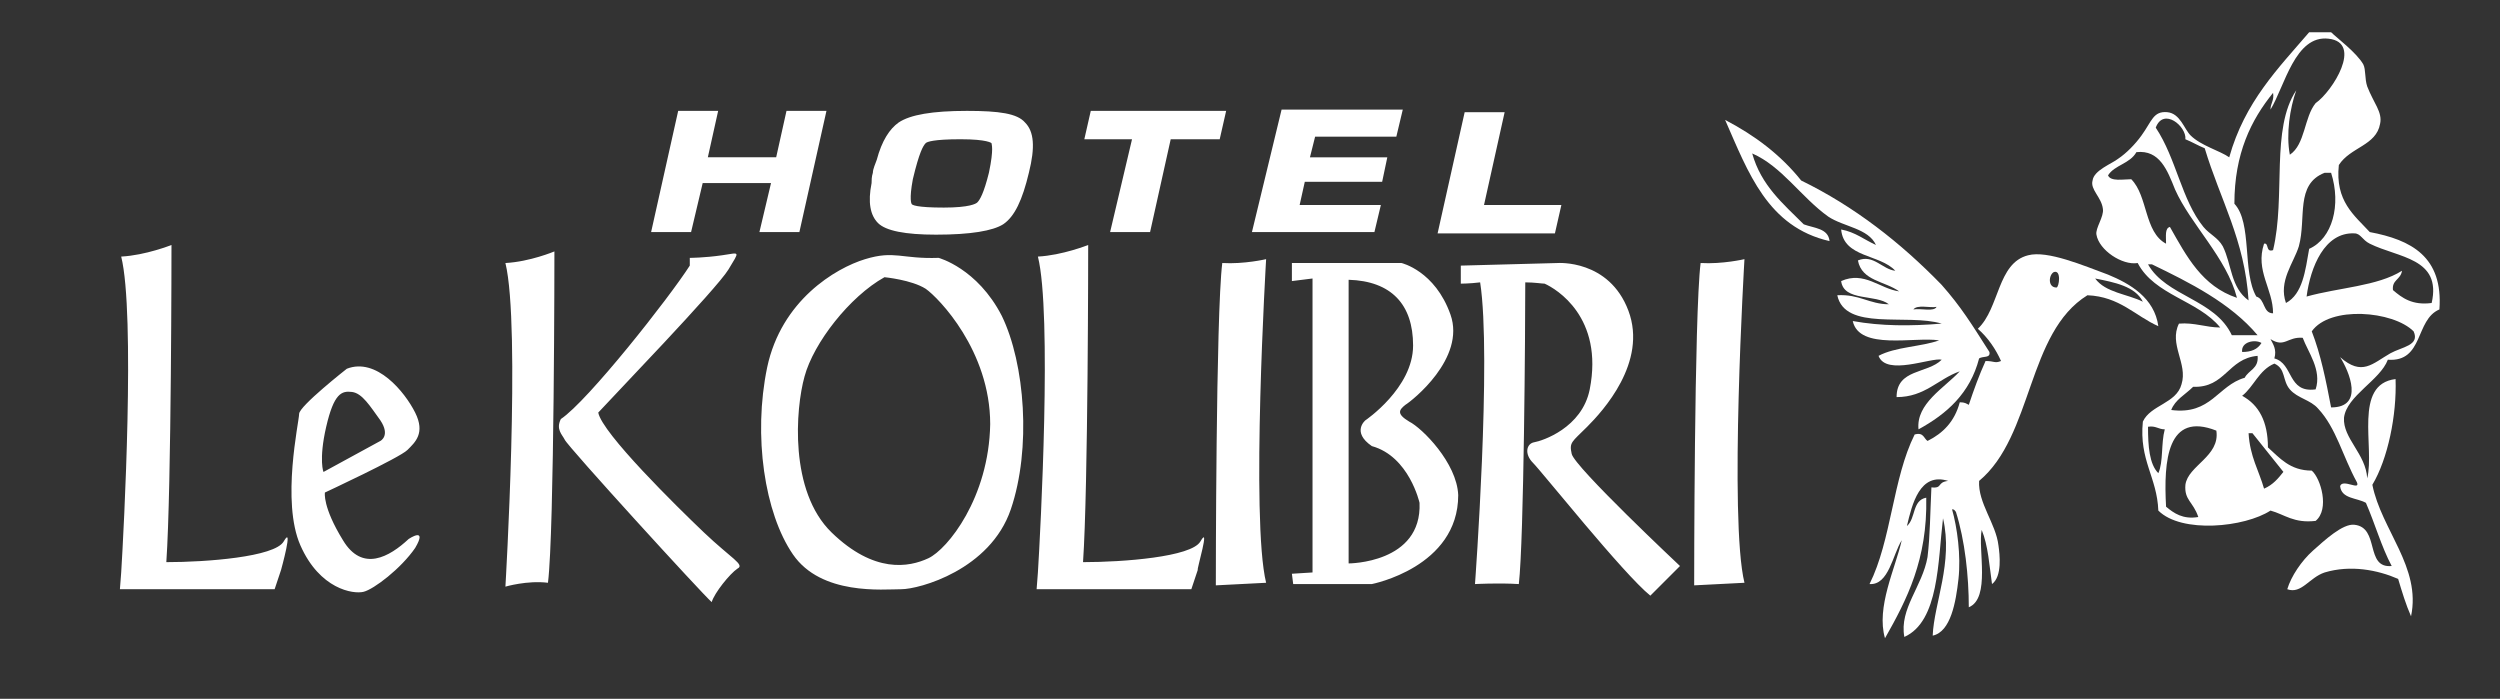
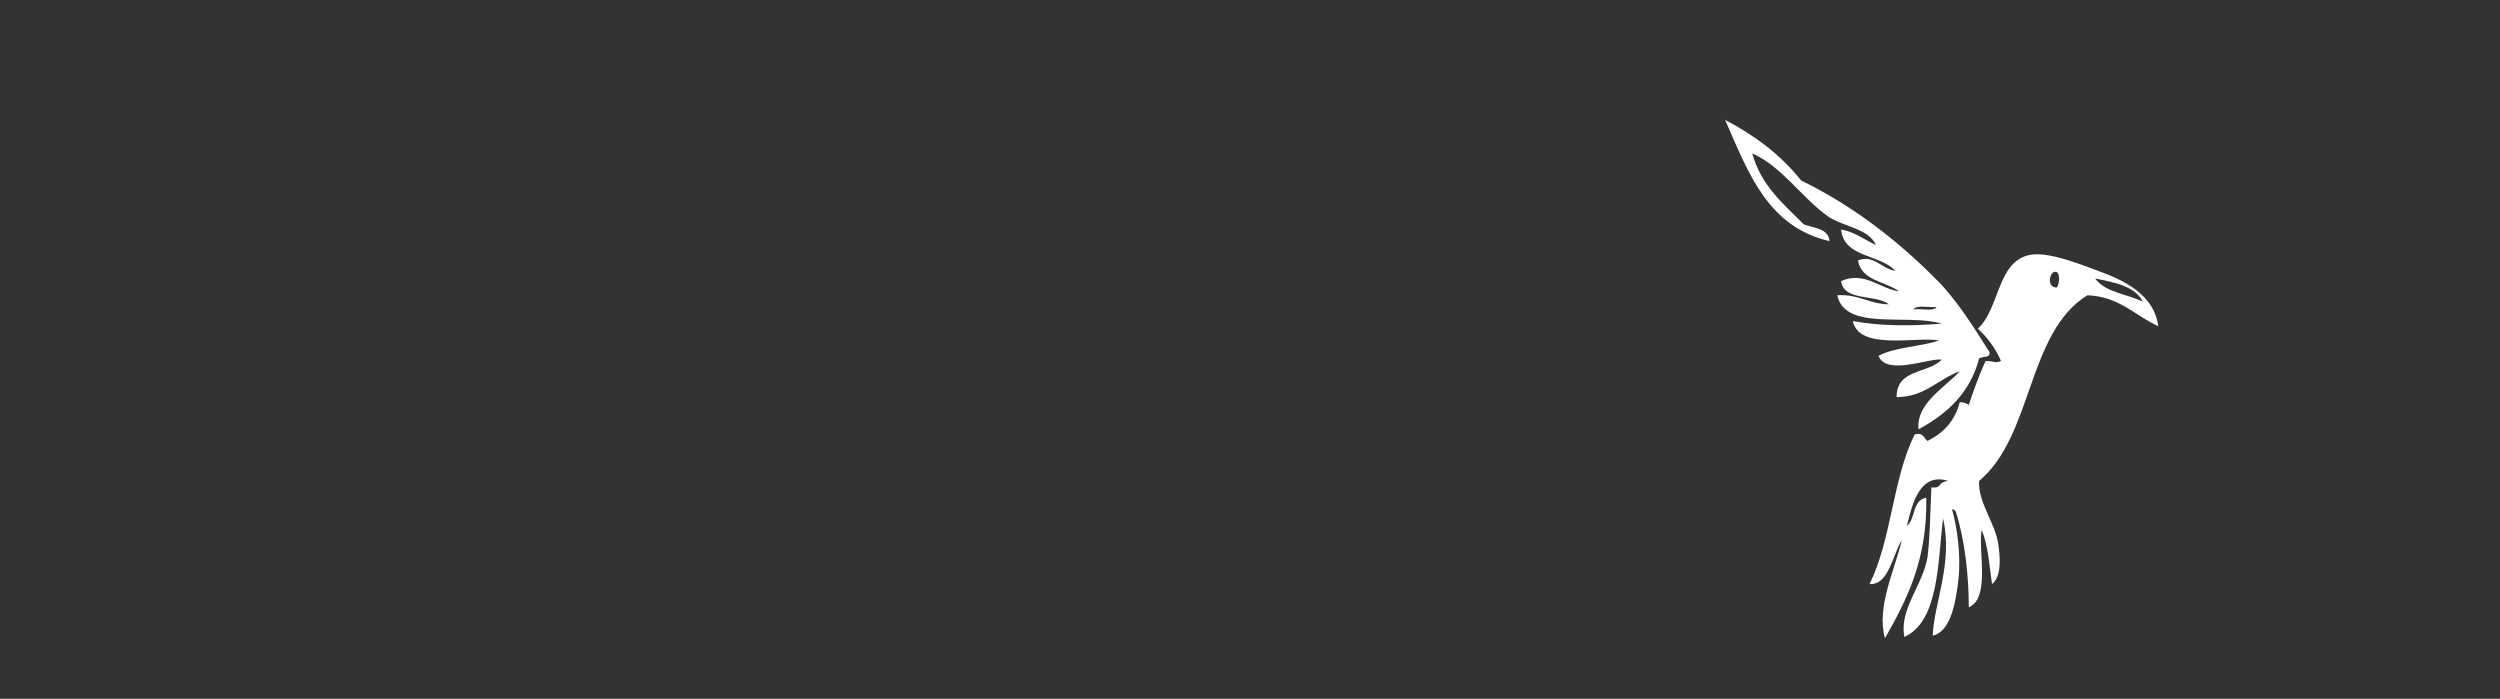
<svg xmlns="http://www.w3.org/2000/svg" id="Calque_1" viewBox="0 0 193.9 54.2">
  <rect x="0" y="0" width="193.9" height="54.2" fill="#333333" stroke="none" />
  <style>.st0{fill-rule:evenodd;clip-rule:evenodd}.st0,.st1{fill:#fff}</style>
  <path class="st0" d="M150.6 22.1c-3.2-3.3-6.8-6.1-10.9-8.1-1.6-2-3.6-3.5-5.9-4.7 1.8 4.1 3.3 8.3 8.1 9.4-.1-1-1.2-1-2-1.3-1.6-1.6-3.3-3-4-5.5 2.3 1 3.8 3.4 5.9 4.9 1.2.8 3.1.9 3.7 2.2-.9-.4-1.6-1-2.7-1.2.2 2.2 3 1.9 4.2 3.2-1-.1-1.7-1.3-2.9-.8.3 1.6 2.1 1.6 3.2 2.4-1.5-.2-2.7-1.6-4.5-.8.2 1.6 2.7 1 3.7 1.8-1.5 0-2.3-.8-4-.7.6 2.8 5.4 1.4 8.1 2.2-2.4.2-4.7.2-6.9-.2.5 2.3 4.8 1.2 6.7 1.5-1.4.5-3.4.5-4.7 1.2.6 1.6 4.1.1 4.9.3-1.1 1.1-3.5.7-3.5 2.9 2.2 0 3.2-1.4 4.9-2-1.2 1.3-3.4 2.5-3.2 4.5 2.2-1.2 4-2.8 4.7-5.5.3-.2.9 0 .8-.5-1.4-2.2-2.2-3.5-3.7-5.2zm-2.2 1.9c.3-.4 1.3-.1 1.8-.2-.2.4-1.2.1-1.8.2z" />
  <path class="st0" d="M163.5 21.3c-1.9-.7-4.7-1.9-6.2-1.5-2.4.6-2.2 4.1-3.9 5.7.8.7 1.4 1.6 1.8 2.5-.5.2-.5 0-1.2 0-.5 1.1-.9 2.2-1.3 3.4-.2-.1-.3-.2-.7-.2-.4 1.5-1.3 2.4-2.5 3-.3-.2-.3-.7-1-.5-1.7 3.4-1.8 8.2-3.5 11.6 1.5.1 1.8-2.3 2.5-3.4-.5 2.2-2 5.2-1.3 7.6 1.7-3 3.3-6.1 3.2-10.9-1.1.2-.8 1.6-1.5 2.2.4-1.7 1-4.2 3.2-3.5-.9.1-.4.6-1.3.5-.1 2.1-.1 3.7-.3 5.4-.4 2.3-2.2 4-1.8 6.2 2.7-1.2 2.6-5.9 3-9.2.8 3.4-.7 6.6-.8 9.1 1.4-.3 1.8-2.6 2-4.4.2-1.8-.1-4-.5-5.4.2 0 .2.1.3.2.7 2.2 1 5 1 7.4 1.7-.7.7-4.5 1-6 .5 1.2.6 2.8.8 4.2.8-.6.6-2.3.5-3-.2-1.7-1.6-3.3-1.5-5 4.2-3.5 3.7-11.5 8.4-14.4 2.5.1 3.7 1.6 5.5 2.4-.3-2.2-2.2-3.3-3.9-4zm-4 1c-.7 0-.6-1-.2-1.2.6-.2.4 1.2.2 1.2zm3-.7c1.5.3 3.1.6 3.7 1.8-1.2-.6-2.9-.7-3.7-1.8z" />
-   <path class="st1" d="M60.2 12.2h-5.3l.8-3.6h-3.1L50.5 18h3.1l.9-3.8h5.3l-.9 3.8H62l2.1-9.4H61l-.8 3.6zM75 8.6c-2.7 0-4.4.3-5.3.9-.7.5-1.3 1.4-1.7 2.9-.1.3-.3.7-.3 1-.1.3-.1.6-.1.8-.3 1.5-.1 2.5.5 3.1.6.6 2.1.9 4.5.9 2.7 0 4.4-.3 5.2-.8.9-.6 1.5-1.9 2-4 .5-2 .4-3.2-.3-3.9-.6-.7-2-.9-4.5-.9zm.8 7.1c-.1.1-.6.4-2.6.4-2.1 0-2.5-.2-2.5-.3 0 0-.2-.3.1-1.9.5-2.1.8-2.6 1-2.8.1-.1.6-.3 2.7-.3s2.4.3 2.4.3c0 .1.2.4-.2 2.3-.4 1.6-.7 2.1-.9 2.3zM84.1 10.8h3.7L86.1 18h3.1l1.6-7.2h3.8l.5-2.2H84.6l-.5 2.2zM97.1 18h9.5l.5-2.1h-6.3l.4-1.8h6l.4-1.9h-6l.4-1.6h6.3l.5-2.1h-9.4L97.1 18zM115.1 15.9l1.6-7.2h-3.1l-2.1 9.4h9.1l.5-2.2h-6zM22 42c-.7 1.2-6 1.6-9.1 1.6.4-5.8.4-24.6.4-24.6s-2 .8-3.9.9c1.1 4.4.2 21.3 0 24.5l-.1 1.3h12l.5-1.5s1-3.6.2-2.2M98.2 20.1s-1.2 20.2 0 25.1c-1.9.1-3.9.2-3.9.2s0-21 .5-25c1.7.1 3.4-.3 3.4-.3M39.2 45.5s1.2-20.2 0-25.1c1.9-.1 3.8-.9 3.8-.9s0 21.7-.5 25.7c-1.6-.2-3.3.3-3.3.3M135.3 20.1s-1.2 20.2 0 25.1c-1.9.1-3.9.2-3.9.2s0-21 .5-25c1.7.1 3.4-.3 3.4-.3M31.7 41.8c-1.5 1.4-3.6 2.6-5.1.1-1.6-2.6-1.4-3.7-1.4-3.7s5.8-2.7 6.4-3.3c.6-.6 1.4-1.3.6-2.9-.8-1.6-3-4.3-5.3-3.4 0 0-3.7 2.9-3.7 3.5s-1.4 6.8.1 10.2c1.5 3.4 4.1 3.8 4.9 3.6.8-.2 2.9-1.8 4-3.4 1-1.7-.5-.7-.5-.7m-6.4-8.7c.6-2.6 1.2-2.8 2-2.7.8.1 1.4 1.1 2.2 2.2.8 1.2 0 1.6 0 1.6l-4.4 2.4c0 .1-.4-.9.2-3.5M53.5 20.6c-1.6 2.5-7.9 10.5-10 11.9-.4.8.1 1.2.3 1.6.2.5 10.7 12 11.4 12.6.2-.7 1.4-2.2 2-2.6.6-.3-.5-.8-2.6-2.8-2.1-2-7.9-7.7-8.2-9.3 1-1.1 9.2-9.6 10.1-11.1.9-1.5.9-1.3-.5-1.1s-2.5.2-2.5.2v.6zM93.1 42c-.7 1.2-6 1.6-9.1 1.6.4-5.8.4-24.6.4-24.6s-2 .8-3.9.9c1.1 4.4.2 21.3 0 24.5l-.1 1.3h12l.5-1.5c-.1 0 1-3.6.2-2.2M109.3 32.7c-1-.6-.8-.9-.3-1.3.5-.3 4.7-3.6 3.5-7-1.2-3.4-3.8-4-3.8-4h-8.5v1.4l1.6-.2v22.8l-1.6.1.1.8h6.1s6.7-1.3 6.7-6.9c-.1-2.5-2.8-5.2-3.8-5.7m-4.7 11v-22c3.3.1 5 1.9 5 5.1 0 3.3-3.7 5.8-3.7 5.8s-1.1.9.5 2c2.9.8 3.7 4.4 3.7 4.4.2 4.7-5.5 4.7-5.5 4.7M121.9 35.2c-.2-.9 0-.9 1.2-2.1 1.2-1.2 4.7-5 3.2-9s-5.5-3.7-5.5-3.7l-7.5.2V22s.7 0 1.5-.1c.9 5.8-.4 23.4-.4 23.4s1.8-.1 3.4 0c.4-3.5.5-19.9.5-23.4.7 0 1.3.1 1.5.1.9.4 4.6 2.6 3.5 8.2-.6 3-3.7 4-4.3 4.1-.6.1-.8.9-.1 1.6.7.7 7 8.6 9.1 10.3l2.3-2.3s-8.2-7.7-8.4-8.7M77.7 24.5c-1.9-3.7-4.9-4.5-4.9-4.5-2.9.1-3.4-.6-5.7.1s-6.5 3.2-7.6 8.4c-1.1 5.3-.2 11.3 2 14.5 2.2 3.2 7 2.7 8.4 2.7 1.4 0 6.9-1.5 8.5-6.2 1.6-4.7 1.1-11.3-.7-15M72 43.3c-1.5.7-4.2 1.2-7.5-2s-2.8-9.6-2.1-12.1c.7-2.6 3.5-6.2 6.2-7.7 0 0 2.1.2 3.2.9 1 .7 5 4.8 5 10.5-.1 5.7-3.3 9.7-4.8 10.4" />
-   <path class="st0" d="M179.1 2.5h1.7c.4.4 2 1.6 2.5 2.5.2.4.1 1.1.3 1.7.5 1.3 1.2 2 1 2.9-.3 1.7-2.3 1.8-3.2 3.2-.3 2.8 1.2 3.9 2.4 5.2 3.2.6 5.7 1.9 5.4 6-1.9.8-1.2 4.1-4 3.9-.6 1.6-3.2 2.8-3.4 4.5-.1 1.6 1.7 2.8 1.8 4.7.6-2.4-1.1-7.3 2.2-7.7.1 2.8-.6 6.2-1.8 8.2.7 3.5 3.8 6.4 3 10.2-.4-.9-.7-1.9-1-2.9-1.6-.7-3.7-1.1-5.7-.5-1.2.4-1.8 1.7-2.9 1.3.3-1 1.1-2.2 2-3 .9-.8 2.3-2.1 3.2-2 2 .2.8 3.4 2.9 3.2-.8-1.5-1.3-3.3-2-4.9-.7-.4-1.9-.3-2-1.3.2-.6 1.6.4 1.3-.3-1.1-2-1.6-4.2-3-5.7-.6-.7-1.6-.8-2.2-1.5-.6-.7-.3-1.6-1.2-2-1.2.5-1.6 1.8-2.5 2.5 1.3.7 2 2 2 4 .9.8 1.7 1.8 3.4 1.8.7.6 1.4 3 .3 3.9-1.7.2-2.4-.5-3.5-.8-2 1.3-6.9 1.8-8.7 0-.1-2.6-1.5-3.9-1.2-6.9.6-1.3 2.6-1.4 3-2.9.5-1.6-1-3.1-.2-4.7 1.2-.1 2.1.3 3.2.3-1.7-2.1-5.1-2.5-6.4-5-1.2.2-3-1-3.2-2.2-.1-.5.6-1.4.5-2-.1-.9-1-1.5-.8-2.2.1-.8 1.5-1.3 2-1.7.6-.4 1.3-1.1 1.8-1.8.8-1.1.9-1.9 2-1.8 1 .1 1.3 1.3 1.8 1.8.8.8 2.3 1.2 3 1.7 1.2-4.3 3.8-6.9 6.2-9.7m-1.5 9.5c1.2-.8 1.1-2.9 2-4 1.3-.9 3.7-4.7 1-5-2.6-.3-3.4 3.7-4.5 5.5 0-.5.3-.7.2-1.3-1.7 2.1-3 4.7-3 8.6 1.4 1.5.6 5.3 1.7 7.2.7.2.5 1.3 1.3 1.3 0-1.9-1.4-3.3-.7-5.4.4-.1.1.7.7.5 1-4.2-.2-9.4 1.8-12.4-.5 1.4-.8 3.4-.5 5m-10.4-2.1c1.6 2.4 2 5.6 3.7 7.7.5.6 1.1.8 1.5 1.5.7 1.4.6 3.2 2 4.2-.3-4.7-2.2-7.8-3.4-11.8-.5-.2-1-.5-1.5-.7.1-1-1.7-2.5-2.3-.9m1.5 4.8c-.6-1.5-1.2-3.1-3-2.9-.5.9-1.7 1-2.2 1.8.2.5 1.2.3 1.8.3 1.3 1.3 1 4.1 2.7 5 0-.6-.1-1.2.3-1.3 1.3 2.3 2.5 4.6 5.2 5.5-.8-3.1-3.6-5.7-4.8-8.4m10.4 4.6c1.8-.8 2.5-3.4 1.7-5.9h-.5c-2.3.9-1.4 3.5-2 5.7-.4 1.3-1.6 2.7-1 4.4 1.3-.7 1.5-2.5 1.8-4.2m4.7-.4c-.6-.3-.7-.8-1.2-.8-2.3-.1-3.4 2.6-3.7 4.9 2.5-.7 5.5-.8 7.4-2-.1.7-.8.7-.7 1.5.7.6 1.5 1.2 3 1 .8-3.5-2.6-3.5-4.8-4.6M173.1 26h2c-2.1-2.5-5.3-4.1-8.2-5.5h-.3c1.4 2.5 5.2 2.7 6.5 5.5m6.2-.3c.7 1.8 1.1 3.8 1.5 5.9 2.6 0 1.4-2.8.7-3.9 1.7 1.5 2.5.5 3.9-.3.9-.5 2.3-.6 1.8-1.7-1.6-1.6-6.5-2-7.9 0m-3.2.6c.2.4.5.8.3 1.5 1.5.4 1 2.7 3.2 2.4.5-1.5-.6-2.9-1-4-1.2-.1-1.4.8-2.5.1m-2.2 1c.7 0 1.2-.2 1.5-.7-.5-.3-1.6-.1-1.5.7m-3.8 2.7c-.6.6-1.4 1-1.7 1.8 3.1.4 3.6-1.9 5.7-2.5.3-.6 1.1-.7 1-1.7-2.3.2-2.5 2.5-5 2.4m-2.1 9.3c.6.5 1.3 1 2.5.8-.4-1.2-1.1-1.3-1-2.5.2-1.5 2.7-2.2 2.4-4.2-3.8-1.5-4.1 2.3-3.9 5.9m-.6-2.6c.4-.9.2-2.3.5-3.4-.5 0-.7-.3-1.3-.2 0 1.5.1 2.9.8 3.6m8.2 1.2c.7-.3 1.1-.8 1.5-1.3l-2.4-3h-.3c.1 1.8.8 2.9 1.2 4.3" />
</svg>